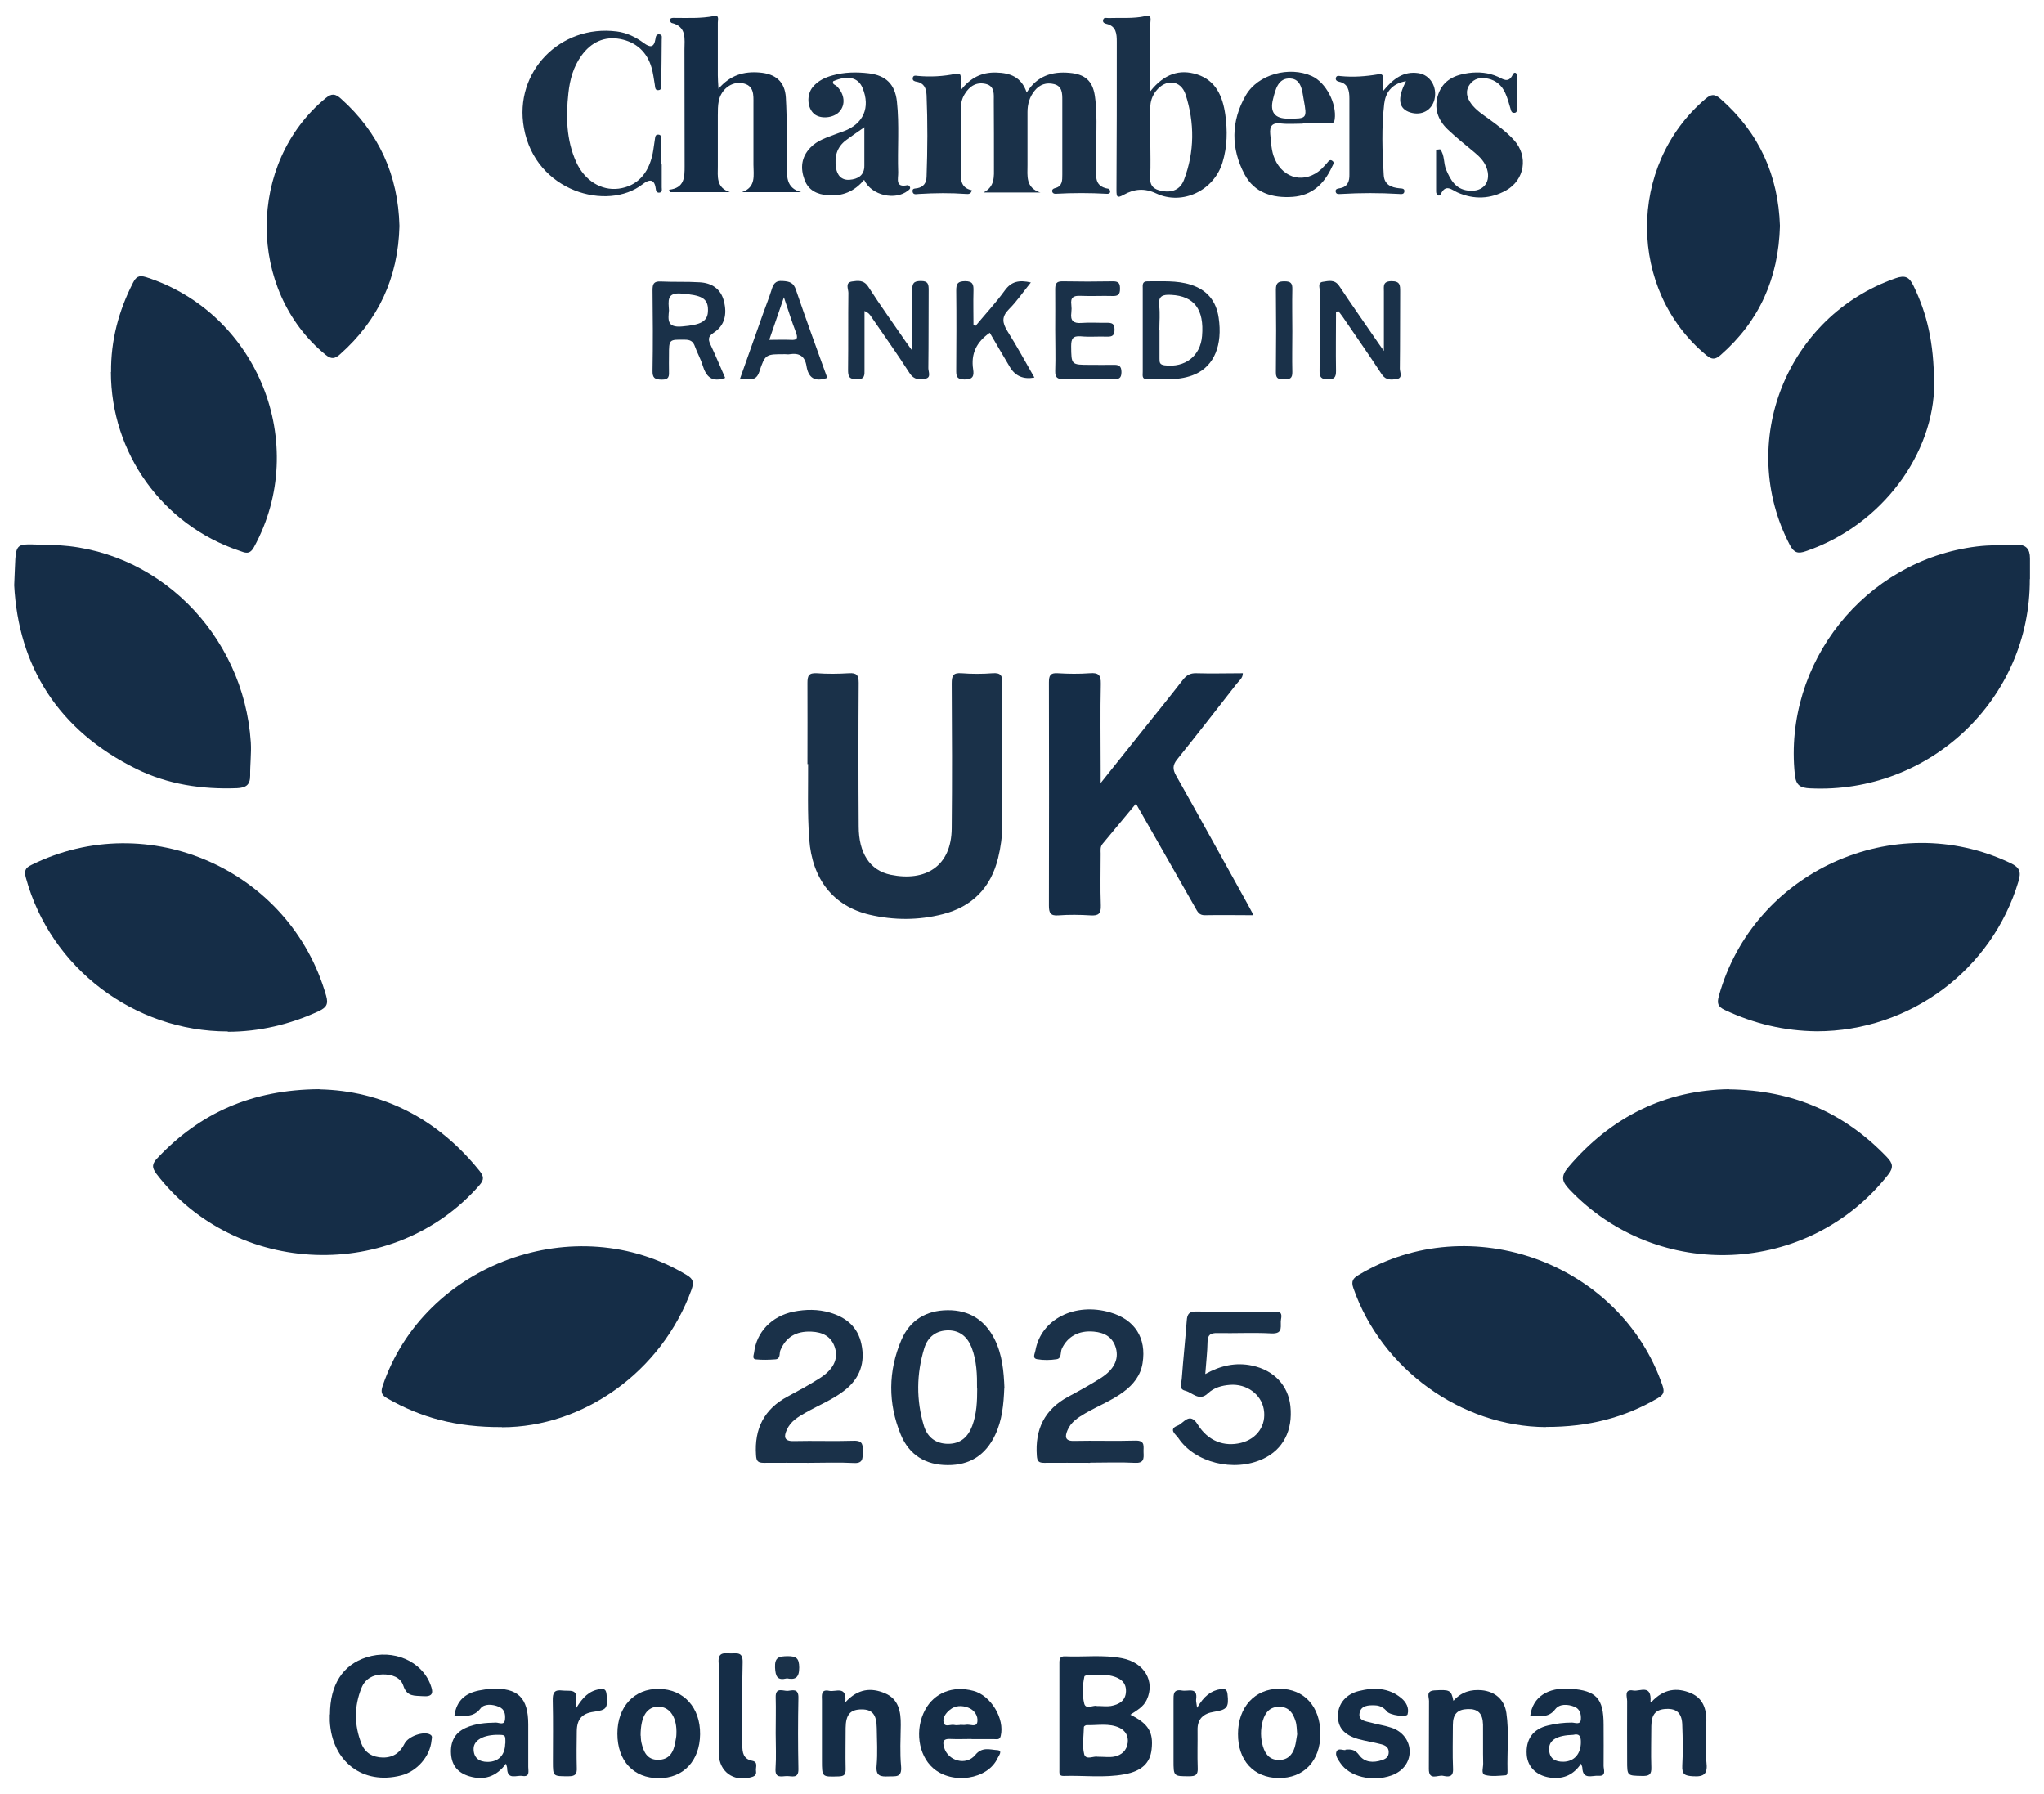
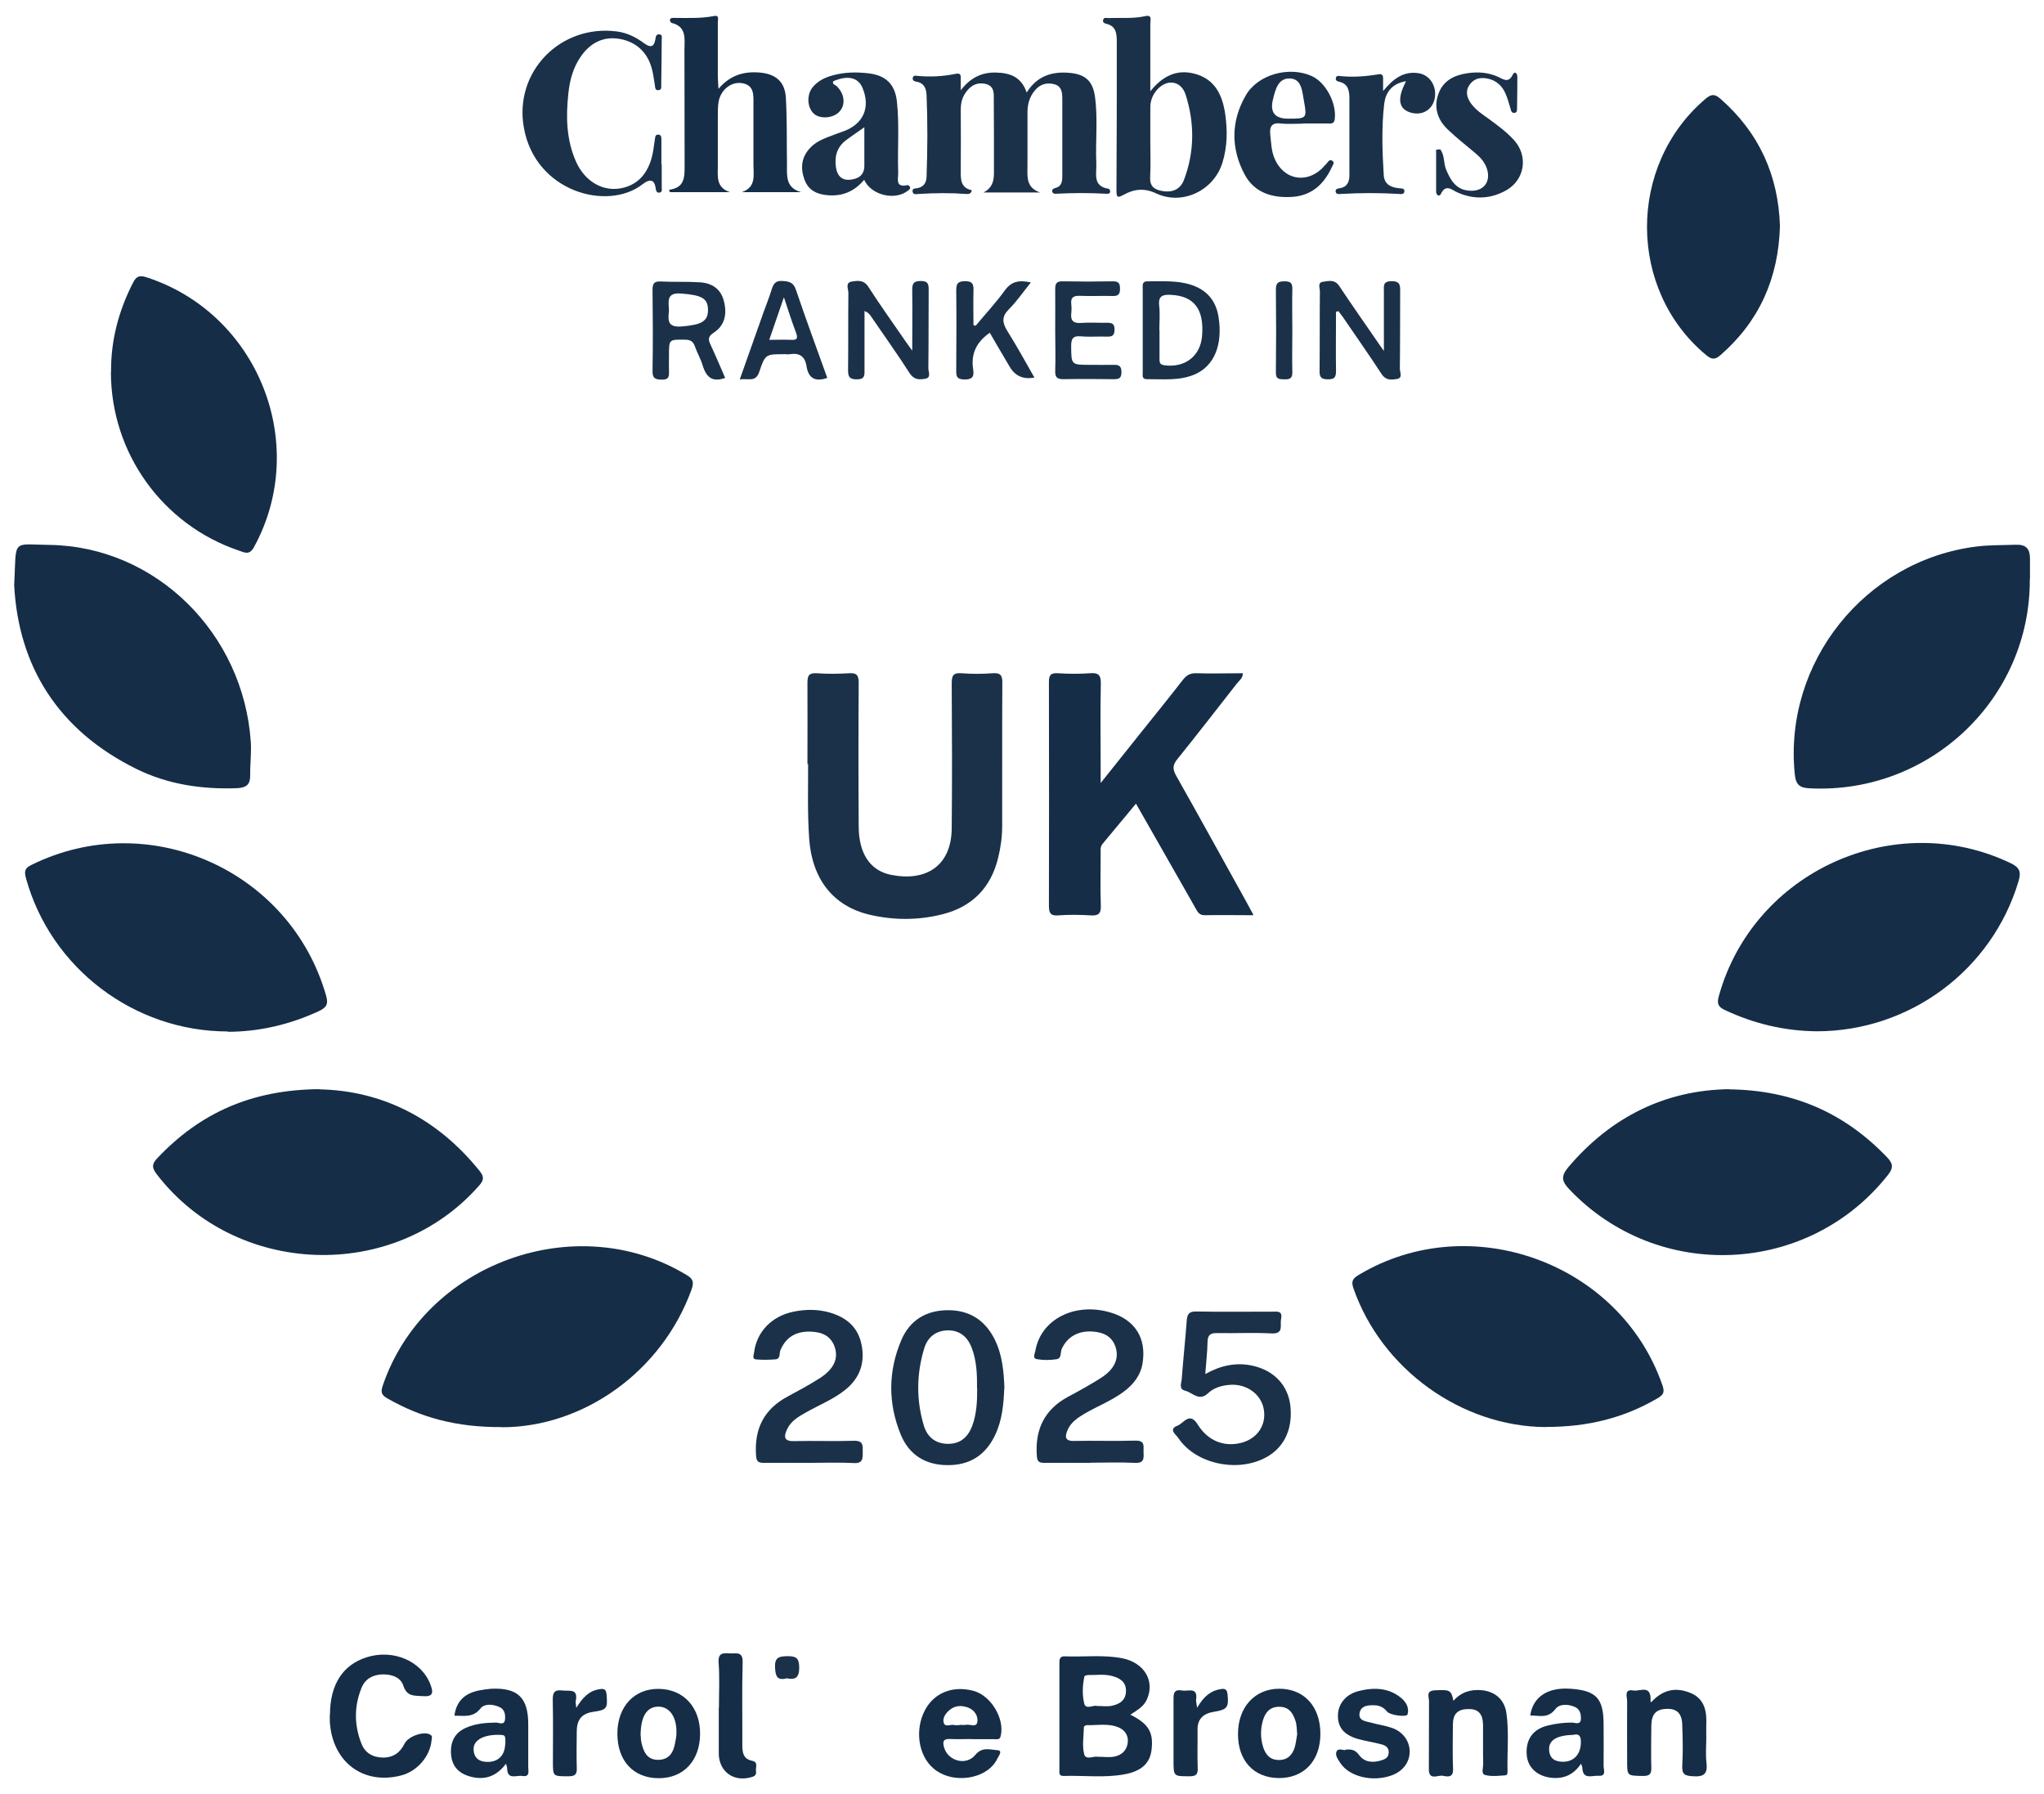
<svg xmlns="http://www.w3.org/2000/svg" id="Layer_2" data-name="Layer 2" viewBox="0 0 126.8 111.3">
  <defs>
    <style>
      .cls-1 {
        fill: #152d47;
      }

      .cls-1, .cls-2 {
        stroke-width: 0px;
      }

      .cls-2 {
        fill: #1a3149;
      }
    </style>
  </defs>
  <path class="cls-1" d="M.88,36.3c.15-2.91-.2-2.53,2.18-2.5,6.61.09,12.06,5.49,12.5,12.25.04.69-.05,1.37-.04,2.06,0,.6-.28.75-.82.78-2.17.08-4.28-.23-6.23-1.19-4.88-2.4-7.33-6.4-7.59-11.4Z" />
  <path class="cls-1" d="M125.92,35.92c.04,7.42-6.2,13.34-13.63,12.98-.6-.03-.88-.17-.95-.87-.71-6.92,4.35-13.27,11.28-14.13.81-.1,1.61-.08,2.42-.11.65-.03.89.26.89.85,0,.43,0,.85,0,1.28Z" />
  <path class="cls-1" d="M31.13,88.52c-2.83.02-5.04-.6-7.1-1.78-.35-.2-.43-.37-.29-.78,2.57-7.6,11.99-11.03,18.86-6.87.42.25.45.46.3.9-1.85,5.11-6.73,8.54-11.76,8.54Z" />
  <path class="cls-1" d="M19.81,67.57c3.87.08,7.29,1.77,9.94,5.06.27.34.29.55-.01.89-5.29,6.05-15.13,5.7-20.03-.7-.33-.43-.26-.66.07-1,2.63-2.78,5.83-4.23,10.03-4.26Z" />
  <path class="cls-1" d="M107.26,67.57c4.01.05,7.18,1.48,9.79,4.2.37.38.44.65.07,1.11-4.93,6.25-14.26,6.67-19.75.91-.48-.5-.56-.82-.08-1.39,2.68-3.16,6.06-4.78,9.97-4.84Z" />
  <path class="cls-1" d="M112.7,63.97c-2-.02-3.89-.47-5.7-1.32-.45-.21-.49-.43-.37-.87,2.14-7.71,10.88-11.69,18.1-8.24.57.27.66.55.49,1.12-1.64,5.51-6.75,9.31-12.52,9.31Z" />
  <path class="cls-1" d="M95.9,88.52c-5.26-.03-10.2-3.61-11.94-8.61-.16-.45-.02-.62.33-.83,6.92-4.15,16.25-.74,18.85,6.88.14.42.03.57-.31.77-2.04,1.2-4.3,1.79-6.93,1.78Z" />
  <path class="cls-1" d="M14.13,63.98c-5.82,0-10.99-3.94-12.52-9.51-.12-.44-.06-.63.34-.82,7.26-3.59,16.06.32,18.28,8.11.16.55,0,.74-.45.96-1.79.83-3.71,1.28-5.65,1.28Z" />
-   <path class="cls-1" d="M119.99,23.78c0,4.32-3.21,8.79-7.96,10.41-.49.17-.73.11-.99-.37-3.33-6.36-.22-14.2,6.55-16.56.6-.21.85-.08,1.12.48.82,1.7,1.26,3.47,1.27,6.05Z" />
  <path class="cls-1" d="M6.89,23.08c-.02-1.96.47-3.8,1.36-5.54.19-.36.35-.49.81-.35,6.94,2.23,10.19,10.35,6.7,16.74-.28.52-.57.35-.92.23-4.76-1.6-7.96-6.06-7.96-11.09Z" />
  <path class="cls-1" d="M77.74,56.77c-1.06,0-2.02-.02-2.99,0-.38.01-.47-.24-.61-.48-1.21-2.12-2.41-4.24-3.67-6.44-.71.86-1.39,1.68-2.07,2.49-.16.19-.12.4-.12.61,0,1.07-.03,2.14.01,3.21.02.52-.15.65-.64.62-.66-.04-1.33-.05-2,0-.5.04-.58-.17-.58-.61.01-4.61.01-9.22,0-13.84,0-.42.08-.6.54-.57.66.04,1.33.05,2,0,.52-.04.69.1.68.65-.04,1.76-.01,3.52-.01,5.28,0,.23,0,.46,0,.88.93-1.17,1.75-2.19,2.57-3.22.85-1.06,1.7-2.11,2.53-3.18.23-.29.45-.42.83-.41.95.03,1.9,0,2.89,0,0,.31-.23.46-.38.65-1.23,1.57-2.45,3.15-3.7,4.7-.28.35-.28.61-.06,1,1.48,2.62,2.93,5.26,4.39,7.89.12.22.24.45.4.74Z" />
  <path class="cls-2" d="M50.09,47.4c0-1.84.01-3.44,0-5.03,0-.44.07-.64.58-.61.66.05,1.33.04,2,0,.47-.03.6.12.6.59-.02,2.97-.02,5.94,0,8.91,0,1.64.68,2.73,1.98,3,2.14.44,3.77-.5,3.79-2.88.03-2.99.02-5.99,0-8.98,0-.48.08-.68.61-.64.64.05,1.29.05,1.92,0,.53-.04.62.16.61.64-.02,2.95,0,5.89-.01,8.84,0,.67-.09,1.32-.25,1.97-.45,1.86-1.62,3.04-3.45,3.5-1.49.38-3.02.38-4.52.03-2.26-.53-3.57-2.21-3.75-4.69-.12-1.64-.06-3.28-.07-4.66Z" />
-   <path class="cls-1" d="M24.78,14.02c-.08,3.2-1.3,5.84-3.69,7.96-.33.29-.54.31-.9.02-4.87-3.99-4.86-11.9.01-15.91.38-.31.6-.28.95.03,2.36,2.11,3.55,4.75,3.63,7.9Z" />
  <path class="cls-1" d="M110.42,14.01c-.09,3.24-1.27,5.9-3.68,8.01-.33.29-.54.3-.88.02-4.89-4.04-4.92-11.77-.07-15.9.36-.31.58-.33.94-.01,2.41,2.11,3.59,4.77,3.69,7.89Z" />
  <path class="cls-2" d="M64.55,11.94h-3.54c.72-.37.65-.99.65-1.61,0-1.35,0-2.71-.01-4.06,0-.41.07-.92-.49-1.06-.58-.14-1.01.13-1.31.62-.2.31-.25.65-.25,1.02.01,1.21.01,2.42,0,3.64,0,.58-.05,1.16.69,1.31-.06.25-.22.24-.36.23-.97-.07-1.94-.06-2.92,0-.14,0-.37.09-.4-.16-.02-.21.18-.17.31-.2.38-.08.55-.33.56-.71.06-1.69.07-3.37,0-5.06-.02-.41-.15-.75-.62-.83-.12-.02-.25-.06-.24-.21.02-.22.2-.16.32-.15.79.07,1.57.03,2.34-.13.29-.06.33.06.32.29,0,.19,0,.38,0,.73.6-.78,1.3-1.12,2.18-1.1.87.02,1.58.26,1.91,1.24.64-1.03,1.57-1.32,2.66-1.22.95.08,1.43.49,1.57,1.43.2,1.39.03,2.8.09,4.2.03.62-.25,1.41.77,1.56.04,0,.09.12.09.17,0,.11-.1.15-.2.14-1.07-.06-2.13-.06-3.2,0-.11,0-.19-.06-.2-.16-.01-.11.07-.16.17-.19.47-.11.46-.48.46-.84,0-1.54,0-3.09,0-4.63,0-.4,0-.85-.51-.98-.48-.12-.9.02-1.21.41-.31.38-.44.83-.44,1.32,0,1.09,0,2.19,0,3.28,0,.68-.13,1.42.82,1.72Z" />
  <path class="cls-1" d="M41.5,11.77c.97-.11.97-.78.97-1.47-.01-2.4,0-4.8-.01-7.21,0-.66.16-1.44-.8-1.67-.04-.01-.1-.11-.1-.17,0-.11.1-.14.2-.14.85,0,1.71.05,2.56-.12.31-.06.21.25.21.41,0,1.09,0,2.19,0,3.28,0,.23.02.46.04.83.74-.86,1.58-1.09,2.55-1.01.99.08,1.57.56,1.63,1.55.08,1.37.05,2.76.07,4.13,0,.71-.1,1.47.88,1.74h-3.68c.9-.31.72-1.05.72-1.7,0-1.26,0-2.52,0-3.78,0-.54.06-1.15-.7-1.28-.65-.11-1.29.37-1.45,1.09-.06.3-.06.61-.06.92,0,1.05,0,2.09,0,3.14,0,.63-.12,1.32.75,1.61h-3.72c-.02-.06-.04-.12-.06-.17Z" />
  <path class="cls-2" d="M71.37,5.65c.86-1.07,1.81-1.38,2.9-1.03,1.16.38,1.58,1.36,1.74,2.48.14,1,.13,1.99-.17,2.97-.52,1.74-2.48,2.69-4.11,1.93-.74-.35-1.37-.28-2.02.08-.4.22-.45.16-.45-.29.02-3.07.02-6.13.02-9.2,0-.49-.03-.97-.64-1.11-.13-.03-.24-.09-.21-.23.04-.21.22-.12.35-.13.76-.03,1.52.05,2.27-.12.44-.1.31.25.31.45,0,1.33,0,2.66,0,4.19ZM71.36,8.77c0,.74.03,1.47-.01,2.21-.03.55.23.77.71.86.65.13,1.16-.08,1.39-.69.66-1.74.66-3.53.1-5.28-.3-.92-1.24-.99-1.84-.22-.24.31-.36.66-.35,1.06,0,.69,0,1.38,0,2.06Z" />
  <path class="cls-2" d="M74.77,85.23c.95-.53,1.9-.74,2.92-.52,1.34.29,2.22,1.22,2.36,2.5.16,1.52-.45,2.71-1.71,3.29-1.79.83-4.22.24-5.25-1.31-.13-.2-.64-.53-.04-.76.38-.14.74-.89,1.25-.07.64,1.03,1.64,1.4,2.69,1.14,1-.25,1.58-1.1,1.41-2.08-.16-.94-1.07-1.6-2.1-1.52-.51.04-.99.17-1.37.53-.55.52-.96-.06-1.42-.17-.4-.1-.22-.47-.2-.73.09-1.21.22-2.41.31-3.62.03-.41.16-.57.6-.56,1.57.03,3.14.01,4.71.01.31,0,.65-.07.54.46-.08.39.2.93-.6.89-1.11-.06-2.23,0-3.35-.02-.42-.01-.6.1-.61.54-.01.64-.09,1.27-.14,1.99Z" />
  <path class="cls-2" d="M62.3,86.11c-.04,1-.13,1.99-.57,2.91-.59,1.24-1.57,1.87-2.94,1.86-1.37,0-2.39-.63-2.91-1.89-.8-1.95-.79-3.94.04-5.88.53-1.23,1.54-1.83,2.87-1.84,1.34-.01,2.31.61,2.91,1.8.48.96.57,2,.61,3.04ZM60.61,86.13c.01-.86-.02-1.72-.33-2.53-.25-.65-.71-1.07-1.44-1.08-.76,0-1.28.4-1.5,1.1-.49,1.6-.51,3.23-.02,4.84.22.7.74,1.1,1.5,1.1.76,0,1.23-.42,1.49-1.11.28-.75.31-1.53.31-2.32Z" />
  <path class="cls-2" d="M67.62,90.74c-.95,0-1.9-.01-2.85,0-.34,0-.43-.11-.45-.44-.12-1.63.47-2.87,1.94-3.66.69-.37,1.38-.75,2.04-1.17.81-.52,1.11-1.15.93-1.83-.19-.7-.71-.98-1.37-1.04-.95-.09-1.64.31-1.99,1.06-.1.22,0,.6-.32.65-.39.06-.81.07-1.21,0-.32-.05-.14-.35-.11-.53.34-1.95,2.45-3.02,4.65-2.37,1.52.44,2.25,1.59,2,3.14-.12.77-.58,1.34-1.19,1.79-.73.54-1.58.87-2.36,1.32-.46.27-.9.55-1.11,1.06-.16.38-.17.68.42.66,1.26-.03,2.52.02,3.78-.02.66-.02.5.38.52.74.02.39.02.67-.54.64-.92-.05-1.85-.01-2.78-.01Z" />
  <path class="cls-2" d="M50.17,90.74c-.93,0-1.86-.01-2.78,0-.37,0-.47-.1-.49-.48-.11-1.64.5-2.86,1.97-3.64.67-.36,1.34-.72,1.98-1.13.85-.54,1.16-1.18.95-1.88-.22-.72-.77-.98-1.47-1.01-.96-.04-1.58.35-1.92,1.16-.08.19.03.54-.32.56-.4.03-.81.04-1.21,0-.23-.03-.12-.27-.1-.42.15-1.27,1.08-2.26,2.45-2.54.75-.15,1.51-.16,2.26.06,1.02.3,1.73.9,1.95,1.96.24,1.14-.09,2.11-1.03,2.85-.73.58-1.6.92-2.41,1.38-.48.27-.96.55-1.19,1.08-.19.42-.18.72.44.7,1.24-.03,2.47.02,3.71-.02.61-.02.56.3.56.7,0,.42.01.72-.58.68-.92-.05-1.85-.01-2.78-.01Z" />
  <path class="cls-2" d="M41.05,10.19c0,.48,0,.95,0,1.43,0,.13.06.31-.16.33-.15.01-.2-.12-.21-.24-.08-.65-.42-.59-.82-.28-2.17,1.69-6.65.47-7.36-3.5-.63-3.47,2.26-6.43,5.76-5.98.63.08,1.18.35,1.68.72.38.28.63.3.72-.25.02-.13.04-.31.24-.29.21.02.15.2.15.33,0,.93-.02,1.85-.03,2.78,0,.14.04.32-.15.35-.25.04-.22-.18-.25-.34-.06-.35-.1-.71-.2-1.05-.28-.98-.96-1.59-1.94-1.78-1-.19-1.82.21-2.41,1.03-.5.69-.72,1.49-.81,2.33-.16,1.45-.13,2.9.48,4.26.52,1.16,1.56,1.8,2.64,1.66,1.12-.15,1.85-.9,2.11-2.18.06-.3.09-.61.14-.91.02-.12.02-.25.18-.26.2-.01.22.14.22.28,0,.52,0,1.05,0,1.57.01,0,.02,0,.03,0Z" />
  <path class="cls-2" d="M53.61,11.15c-.62.74-1.36,1.03-2.25.96-.67-.05-1.21-.3-1.45-.96-.27-.72-.2-1.4.35-1.98.44-.47,1.04-.64,1.61-.86.15-.06.31-.11.47-.17,1.22-.45,1.67-1.47,1.17-2.68-.27-.66-.92-.81-1.82-.42-.08.2.13.22.22.31.49.48.56,1.15.16,1.58-.37.4-1.17.47-1.56.14-.44-.37-.49-1.2-.08-1.68.32-.38.74-.58,1.21-.71.74-.21,1.5-.22,2.26-.13,1.06.13,1.62.68,1.74,1.74.16,1.47.03,2.94.08,4.41.01.37-.21.97.59.78.04,0,.12.07.14.12.04.1-.04.16-.12.22-.77.63-2.26.32-2.72-.66ZM53.61,7.9c-.45.32-.8.55-1.13.8-.57.43-.72,1.02-.62,1.69.07.5.36.8.85.76.48-.04.92-.25.91-.88,0-.75,0-1.51,0-2.39Z" />
  <path class="cls-1" d="M70.12,106.36c1.13.56,1.44,1.09,1.32,2.15-.09.84-.6,1.35-1.69,1.55-1.25.23-2.51.06-3.77.1-.3.01-.26-.2-.26-.39,0-2.21,0-4.42,0-6.63,0-.25.04-.41.34-.4,1.19.05,2.38-.11,3.56.12,1.37.27,2.05,1.43,1.52,2.57-.2.44-.6.65-1.02.93ZM68.07,108.97c.45,0,.76.05,1.06-.01.45-.09.77-.38.83-.86.05-.41-.14-.75-.52-.93-.65-.3-1.36-.14-2.04-.16-.05,0-.16.07-.16.11-.01.57-.12,1.16.02,1.7.1.38.63.09.81.15ZM68.03,105.82c.36,0,.63.04.88,0,.5-.09.92-.32.94-.9.02-.58-.36-.83-.86-.96-.49-.13-.99-.05-1.48-.06-.08,0-.23.04-.24.09-.12.56-.14,1.15-.01,1.68.1.4.59.07.78.15Z" />
  <path class="cls-2" d="M80.82,7.67c-.45,0-.91.04-1.35-.01-.56-.07-.72.17-.67.67.06.52.06,1.04.28,1.53.55,1.26,1.9,1.55,2.91.61.1-.1.19-.21.29-.31.11-.11.2-.33.39-.17.14.11,0,.26-.05.38-.48,1.04-1.23,1.75-2.42,1.84-1.24.09-2.38-.24-2.99-1.39-.86-1.61-.85-3.31.07-4.9.76-1.32,2.71-1.83,4.1-1.2.88.4,1.55,1.7,1.42,2.68-.04.29-.22.26-.4.26-.52,0-1.05,0-1.57,0ZM79.9,7.36c1.18,0,1.19,0,.98-1.16-.1-.56-.14-1.29-.83-1.33-.76-.05-.93.68-1.08,1.29q-.3,1.2.93,1.2Z" />
  <path class="cls-1" d="M20.47,106.36c0-1.86.79-3.09,2.27-3.56,1.66-.53,3.43.24,3.97,1.71.18.48.16.75-.48.7-.52-.04-.98.05-1.21-.65-.17-.53-.73-.71-1.29-.7-.6.02-1.07.27-1.3.83-.47,1.15-.46,2.32-.01,3.46.22.58.7.86,1.34.87.66,0,1.07-.32,1.34-.87.23-.45,1.17-.78,1.58-.56.18.1.1.24.09.37-.09.99-.9,1.92-1.89,2.17-2.37.61-4.29-.86-4.42-3.37,0-.14,0-.28,0-.43Z" />
  <path class="cls-2" d="M89.34,9.26c.29.36.2.85.37,1.26.27.64.59,1.21,1.36,1.3.97.12,1.49-.57,1.13-1.47-.15-.36-.41-.63-.71-.88-.57-.47-1.14-.93-1.68-1.44-.63-.6-.88-1.36-.58-2.2.31-.87,1.04-1.19,1.88-1.3.62-.08,1.23-.03,1.81.23.33.15.66.43.93-.14.1-.21.28-.09.28.14,0,.67-.01,1.33-.02,2,0,.13-.03.25-.19.24-.14,0-.18-.11-.21-.24-.1-.34-.19-.69-.34-1.01-.21-.45-.56-.76-1.06-.87-.46-.1-.86-.02-1.14.37-.29.41-.17.82.1,1.19.29.39.69.65,1.08.93.56.41,1.11.81,1.58,1.33.89.99.66,2.46-.5,3.11-.97.54-1.99.58-3.01.13-.36-.16-.73-.56-1.04.1-.09.18-.29.07-.29-.16v-2.59l.25-.03Z" />
-   <path class="cls-2" d="M87.2,5.04c-.89.16-1.25.73-1.33,1.4-.17,1.46-.12,2.94-.03,4.41.03.6.46.78.98.83.13.01.33,0,.3.2-.02.19-.21.16-.34.15-1.19-.07-2.37-.07-3.56,0-.14,0-.32.05-.36-.13-.04-.2.14-.2.28-.23.47-.09.58-.43.57-.85,0-1.57,0-3.14,0-4.71,0-.47-.07-.92-.64-1.04-.13-.03-.23-.09-.2-.23.03-.16.17-.14.29-.12.79.08,1.57.02,2.34-.11.24-.04.3.05.3.25,0,.21,0,.42,0,.79.64-.78,1.28-1.25,2.2-1.11.72.11,1.17.85.99,1.62-.16.68-.79,1.03-1.49.82-.73-.22-.85-.85-.28-1.93Z" />
+   <path class="cls-2" d="M87.2,5.04c-.89.16-1.25.73-1.33,1.4-.17,1.46-.12,2.94-.03,4.41.03.6.46.78.98.83.13.01.33,0,.3.2-.02.19-.21.16-.34.15-1.19-.07-2.37-.07-3.56,0-.14,0-.32.05-.36-.13-.04-.2.14-.2.28-.23.47-.09.58-.43.57-.85,0-1.57,0-3.14,0-4.71,0-.47-.07-.92-.64-1.04-.13-.03-.23-.09-.2-.23.03-.16.17-.14.29-.12.79.08,1.57.02,2.34-.11.24-.04.3.05.3.25,0,.21,0,.42,0,.79.64-.78,1.28-1.25,2.2-1.11.72.11,1.17.85.99,1.62-.16.68-.79,1.03-1.49.82-.73-.22-.85-.85-.28-1.93" />
  <path class="cls-1" d="M90.17,105.49c.52-.57,1.1-.7,1.74-.65.84.08,1.42.58,1.54,1.42.17,1.18.04,2.37.07,3.56,0,.12.01.29-.12.3-.42.03-.87.09-1.27-.02-.27-.07-.11-.46-.12-.71-.02-.81,0-1.62-.01-2.42-.02-.7-.32-.98-.95-.96-.64.02-.92.31-.92.99,0,.9-.03,1.81.01,2.71.03.57-.33.5-.63.44-.31-.06-.88.33-.87-.43.01-1.4,0-2.81.01-4.21,0-.25-.21-.63.35-.66.92-.05,1.03-.03,1.16.64Z" />
  <path class="cls-1" d="M94.93,106.41c.16-1.15,1.08-1.76,2.49-1.66,1.61.11,2.06.6,2.06,2.23,0,.85.01,1.71,0,2.56,0,.23.19.65-.32.61-.39-.03-.97.27-1-.5,0-.06-.04-.12-.08-.25-.45.67-1.04.94-1.78.88-.92-.08-1.53-.63-1.59-1.43-.07-.95.38-1.6,1.32-1.82.48-.12.98-.18,1.48-.18.19,0,.54.17.56-.21.02-.3-.05-.63-.39-.77-.42-.17-.93-.2-1.2.15-.45.59-.99.39-1.53.39ZM97.61,107.61c-1.04.03-1.54.33-1.51.92.02.57.39.76.9.75.67-.02,1.07-.5,1.07-1.22,0-.37-.1-.54-.47-.45Z" />
  <path class="cls-1" d="M60.27,107.87c-.43,0-.86.02-1.28,0-.43-.03-.55.11-.42.53.24.83,1.36,1.15,1.93.46.42-.52.91-.33,1.36-.3.37.02.1.34.03.49-.61,1.34-2.82,1.67-4.01.62-.92-.81-1.14-2.4-.49-3.61.57-1.06,1.72-1.52,2.99-1.18,1.09.28,1.96,1.73,1.7,2.8-.06.25-.22.2-.38.2-.47,0-.95,0-1.42,0ZM59.56,106.99c.12,0,.24.02.35,0,.25-.06.66.19.72-.18.06-.38-.19-.75-.57-.89-.38-.14-.79-.15-1.14.14-.25.2-.46.5-.38.79.08.32.44.09.67.15.11.03.23,0,.35,0Z" />
  <path class="cls-1" d="M28.19,106.42c.13-.96.7-1.39,1.51-1.56.25-.05.52-.09.78-.11,1.65-.07,2.29.56,2.29,2.21,0,.88,0,1.76,0,2.64,0,.26.12.64-.37.56-.35-.06-.93.28-.94-.48,0-.06-.03-.12-.07-.28-.61.82-1.37,1.05-2.28.78-.69-.21-1.08-.65-1.13-1.38-.05-.74.22-1.31.91-1.62.59-.27,1.23-.32,1.88-.33.19,0,.53.2.56-.21.03-.31-.03-.63-.38-.77-.4-.17-.91-.2-1.14.1-.46.59-1.01.45-1.63.45ZM31.35,108.16c.01-.53,0-.54-.39-.55-.94-.02-1.58.32-1.58.87,0,.55.33.81.87.81.67,0,1.08-.42,1.09-1.13Z" />
  <path class="cls-2" d="M56.59,21.75c0-1.38.02-2.56,0-3.74,0-.42.07-.58.54-.58.45,0,.48.2.48.56-.01,1.62,0,3.23-.02,4.85,0,.22.19.58-.18.65-.36.07-.71.08-.98-.34-.77-1.2-1.6-2.36-2.4-3.53-.08-.12-.16-.23-.4-.33,0,.59,0,1.18,0,1.77,0,.62,0,1.24,0,1.85,0,.35.04.63-.49.62-.48,0-.53-.2-.53-.59.02-1.59,0-3.19.02-4.78,0-.23-.22-.64.23-.7.35-.05.72-.11,1,.32.76,1.18,1.58,2.32,2.37,3.47.08.11.16.23.36.5Z" />
  <path class="cls-1" d="M81.91,107.55c0,1.68-1.03,2.76-2.6,2.74-1.54-.02-2.52-1.09-2.51-2.74,0-1.66,1.05-2.8,2.56-2.8,1.55,0,2.55,1.11,2.55,2.8ZM80.47,107.57c-.03-.3-.02-.57-.1-.81-.15-.47-.38-.87-.97-.89-.61-.02-.91.34-1.06.86-.15.53-.15,1.08.01,1.61.14.45.39.81.94.83.57.02.88-.3,1.03-.79.08-.27.1-.55.15-.8Z" />
  <path class="cls-2" d="M82.88,19.32c0,1.23-.02,2.46,0,3.69,0,.4-.1.52-.51.52-.41,0-.52-.14-.51-.53.02-1.64,0-3.28.02-4.92,0-.21-.16-.55.18-.6.35-.05.73-.17,1.02.26.8,1.21,1.64,2.39,2.46,3.59.06.09.13.18.31.44,0-1.35,0-2.52,0-3.69,0-.33-.08-.63.47-.64.55,0,.54.26.54.65-.01,1.59,0,3.19-.02,4.78,0,.22.2.58-.19.64-.33.05-.67.1-.93-.29-.79-1.21-1.63-2.4-2.44-3.59-.08-.11-.17-.22-.25-.33-.05.01-.09.03-.14.04Z" />
  <path class="cls-1" d="M38.3,107.53c0-1.67,1.05-2.8,2.58-2.77,1.54.02,2.57,1.16,2.55,2.82-.02,1.64-1.03,2.72-2.56,2.72-1.57,0-2.57-1.07-2.57-2.76ZM39.75,107.67s0,.24.04.42c.13.56.34,1.07,1.03,1.07.71,0,.97-.48,1.07-1.1.03-.16.07-.33.07-.49.05-1.02-.39-1.69-1.09-1.71-.73-.01-1.13.58-1.13,1.8Z" />
-   <path class="cls-1" d="M52.46,105.57c.77-.83,1.59-.9,2.44-.54.85.36.99,1.14.98,1.97-.01.86-.06,1.72.02,2.57.06.72-.35.6-.78.62-.48.02-.8-.01-.74-.66.07-.78.02-1.57.01-2.35-.01-.83-.28-1.15-.93-1.15-.71,0-.99.32-1,1.15,0,.86-.02,1.71,0,2.57,0,.34-.1.43-.44.44-1.03.03-1.03.05-1.03-.99,0-1.24,0-2.47,0-3.71,0-.32-.09-.73.46-.61.39.08,1.09-.35.99.7Z" />
  <path class="cls-1" d="M102.44,105.58c.78-.85,1.61-.91,2.45-.56.85.36,1,1.13.96,1.96-.01.26,0,.52,0,.78,0,.52-.05,1.05.01,1.56.08.67-.11.91-.83.86-.51-.03-.7-.11-.67-.67.05-.83.03-1.66,0-2.49-.01-.73-.33-1.05-.98-1.02-.66.02-.93.33-.94,1.06,0,.85-.03,1.71,0,2.56.02.46-.14.55-.57.54-.93-.02-.93,0-.93-.94,0-1.23-.01-2.47,0-3.7,0-.27-.21-.77.39-.66.4.07,1.14-.42,1.06.7Z" />
  <path class="cls-2" d="M44.99,23.44c-.85.31-1.19-.1-1.4-.77-.12-.41-.34-.78-.48-1.18-.11-.32-.29-.42-.63-.42-.98-.01-.98-.03-.98.98,0,.31-.01.62,0,.93.01.33.03.58-.46.57-.43-.01-.57-.11-.56-.56.03-1.66.02-3.33,0-4.99,0-.38.07-.56.5-.54.81.04,1.62,0,2.42.05.75.04,1.32.4,1.51,1.18.2.78.06,1.5-.64,1.95-.4.26-.32.47-.17.79.31.66.59,1.34.89,2.02ZM41.5,19.26c-.05.56-.14,1.07.8.99,1.18-.1,1.63-.3,1.62-1.03,0-.74-.43-.91-1.63-1.01-.96-.09-.82.47-.79,1.05Z" />
  <path class="cls-1" d="M83.46,108.53c.4-.04.62.02.85.33.34.47.88.5,1.42.32.25-.08.42-.2.42-.5,0-.31-.23-.42-.45-.48-.48-.13-.98-.2-1.45-.33-.89-.26-1.27-.73-1.25-1.49.02-.71.51-1.3,1.3-1.49.93-.23,1.85-.21,2.63.44.3.25.5.6.39,1.01-.06.19-1.09.06-1.28-.18-.2-.25-.45-.37-.73-.38-.41-.02-.89,0-.97.49-.08.48.41.5.74.59.41.12.84.17,1.24.31.7.23,1.13.82,1.13,1.48,0,.67-.43,1.23-1.13,1.48-1.18.42-2.61.08-3.17-.77-.14-.21-.34-.48-.24-.71.11-.25.43-.06.57-.1Z" />
  <path class="cls-2" d="M70.89,20.47c0-.86,0-1.71,0-2.57,0-.21-.05-.45.29-.45.9.01,1.81-.07,2.69.21,1.01.32,1.58,1.01,1.73,2.05.25,1.68-.27,2.96-1.43,3.49-.97.44-2.01.31-3.02.32-.35,0-.25-.28-.26-.47,0-.86,0-1.71,0-2.57ZM71.93,20.46c0,.59,0,1.19,0,1.78,0,.23,0,.38.32.42,1.26.16,2.22-.57,2.32-1.82.14-1.65-.49-2.48-1.92-2.55-.52-.03-.81.06-.74.68.06.49.01,1,.01,1.49Z" />
  <path class="cls-2" d="M60.53,20.2c.6-.72,1.25-1.42,1.8-2.18.42-.58.9-.66,1.62-.5-.48.59-.87,1.17-1.36,1.66-.46.46-.42.83-.1,1.35.59.94,1.12,1.91,1.68,2.89q-1.02.19-1.52-.65c-.42-.71-.84-1.42-1.25-2.13-.82.57-1.18,1.3-1.03,2.27.06.4,0,.64-.55.63-.51-.01-.5-.25-.5-.61.01-1.64.02-3.28,0-4.91,0-.43.09-.57.55-.58.5,0,.53.23.52.61-.02.71,0,1.42,0,2.12.05.01.11.03.16.04Z" />
  <path class="cls-2" d="M65.46,20.45c0-.83.01-1.66,0-2.49,0-.34.05-.52.46-.51,1.04.02,2.09.02,3.14,0,.37,0,.42.17.42.47,0,.35-.13.45-.46.44-.66-.02-1.33.02-2-.01-.43-.02-.62.1-.56.55.02.16.02.33,0,.5-.07.5.14.67.63.63.52-.04,1.04,0,1.57-.01.31,0,.48.04.48.42,0,.35-.12.45-.46.44-.55-.02-1.1.03-1.64-.02-.5-.04-.59.17-.59.61.01,1.16,0,1.16,1.17,1.16.48,0,.95.01,1.43,0,.33-.01.52.04.52.45,0,.43-.2.44-.52.44-1.02-.01-2.04-.02-3.06,0-.39,0-.54-.09-.53-.51.03-.85,0-1.71,0-2.57Z" />
  <path class="cls-2" d="M51.32,23.44c-.79.28-1.18-.02-1.29-.74-.1-.62-.46-.82-1.04-.73-.09.02-.19,0-.28,0-1.2,0-1.24-.02-1.61,1.1-.23.68-.7.37-1.21.47.51-1.45,1-2.81,1.48-4.18.16-.45.34-.89.48-1.34.11-.36.21-.63.71-.59.43.03.67.1.82.56.62,1.82,1.28,3.62,1.94,5.45ZM47.71,21.08c.5,0,.92-.02,1.34,0,.44.03.45-.12.32-.48-.25-.65-.46-1.32-.74-2.16-.33.96-.61,1.77-.91,2.64Z" />
  <path class="cls-1" d="M44.6,105.92c0-.93.05-1.86-.02-2.78-.05-.66.32-.6.73-.58.39.01.78-.13.76.56-.05,1.71-.01,3.42-.02,5.13,0,.46.06.86.61.97.4.08.2.41.24.64.05.3-.18.35-.39.4-1.02.25-1.86-.36-1.92-1.41,0-.05,0-.09,0-.14,0-.93,0-1.85,0-2.78Z" />
  <path class="cls-1" d="M74.27,105.92c.41-.7.85-1.06,1.47-1.15.26-.04.38.03.41.32.09.81-.02.96-.84,1.09-.64.1-1.04.43-1.02,1.14.01.78-.02,1.57.01,2.35.02.42-.13.51-.52.51-.98,0-.98.01-.98-.98,0-1.24,0-2.47,0-3.71,0-.38-.03-.73.53-.63.38.07.99-.25.87.57-.01.09.02.18.06.49Z" />
  <path class="cls-1" d="M35.75,105.94c.4-.66.8-1.06,1.43-1.16.3-.05.42,0,.45.34.07.85.02.94-.81,1.06-.71.1-1.03.46-1.04,1.2-.01.76-.02,1.52,0,2.28.02.4-.11.52-.51.52-.97,0-.97.02-.97-.91,0-1.26.02-2.52-.01-3.78-.01-.48.08-.7.61-.63.42.05.97-.14.82.63-.02.09,0,.19.03.45Z" />
-   <path class="cls-1" d="M48.12,107.49c0-.74.02-1.47,0-2.21-.02-.66.46-.38.75-.4.29-.03.67-.17.66.42-.03,1.47-.03,2.95,0,4.42.02.64-.41.44-.72.45-.32,0-.74.17-.7-.46.05-.73.01-1.47.01-2.21Z" />
  <path class="cls-2" d="M80.17,20.57c0,.83-.02,1.66,0,2.5.01.4-.15.47-.5.46-.32-.01-.53,0-.52-.44.02-1.71.02-3.42,0-5.13,0-.43.16-.51.54-.51.38,0,.49.12.48.49-.02.88,0,1.76,0,2.64Z" />
  <path class="cls-2" d="M48.8,104.11c-.58.14-.69-.12-.72-.67-.03-.65.25-.7.78-.71.55,0,.71.13.72.7,0,.64-.24.79-.79.67Z" />
</svg>